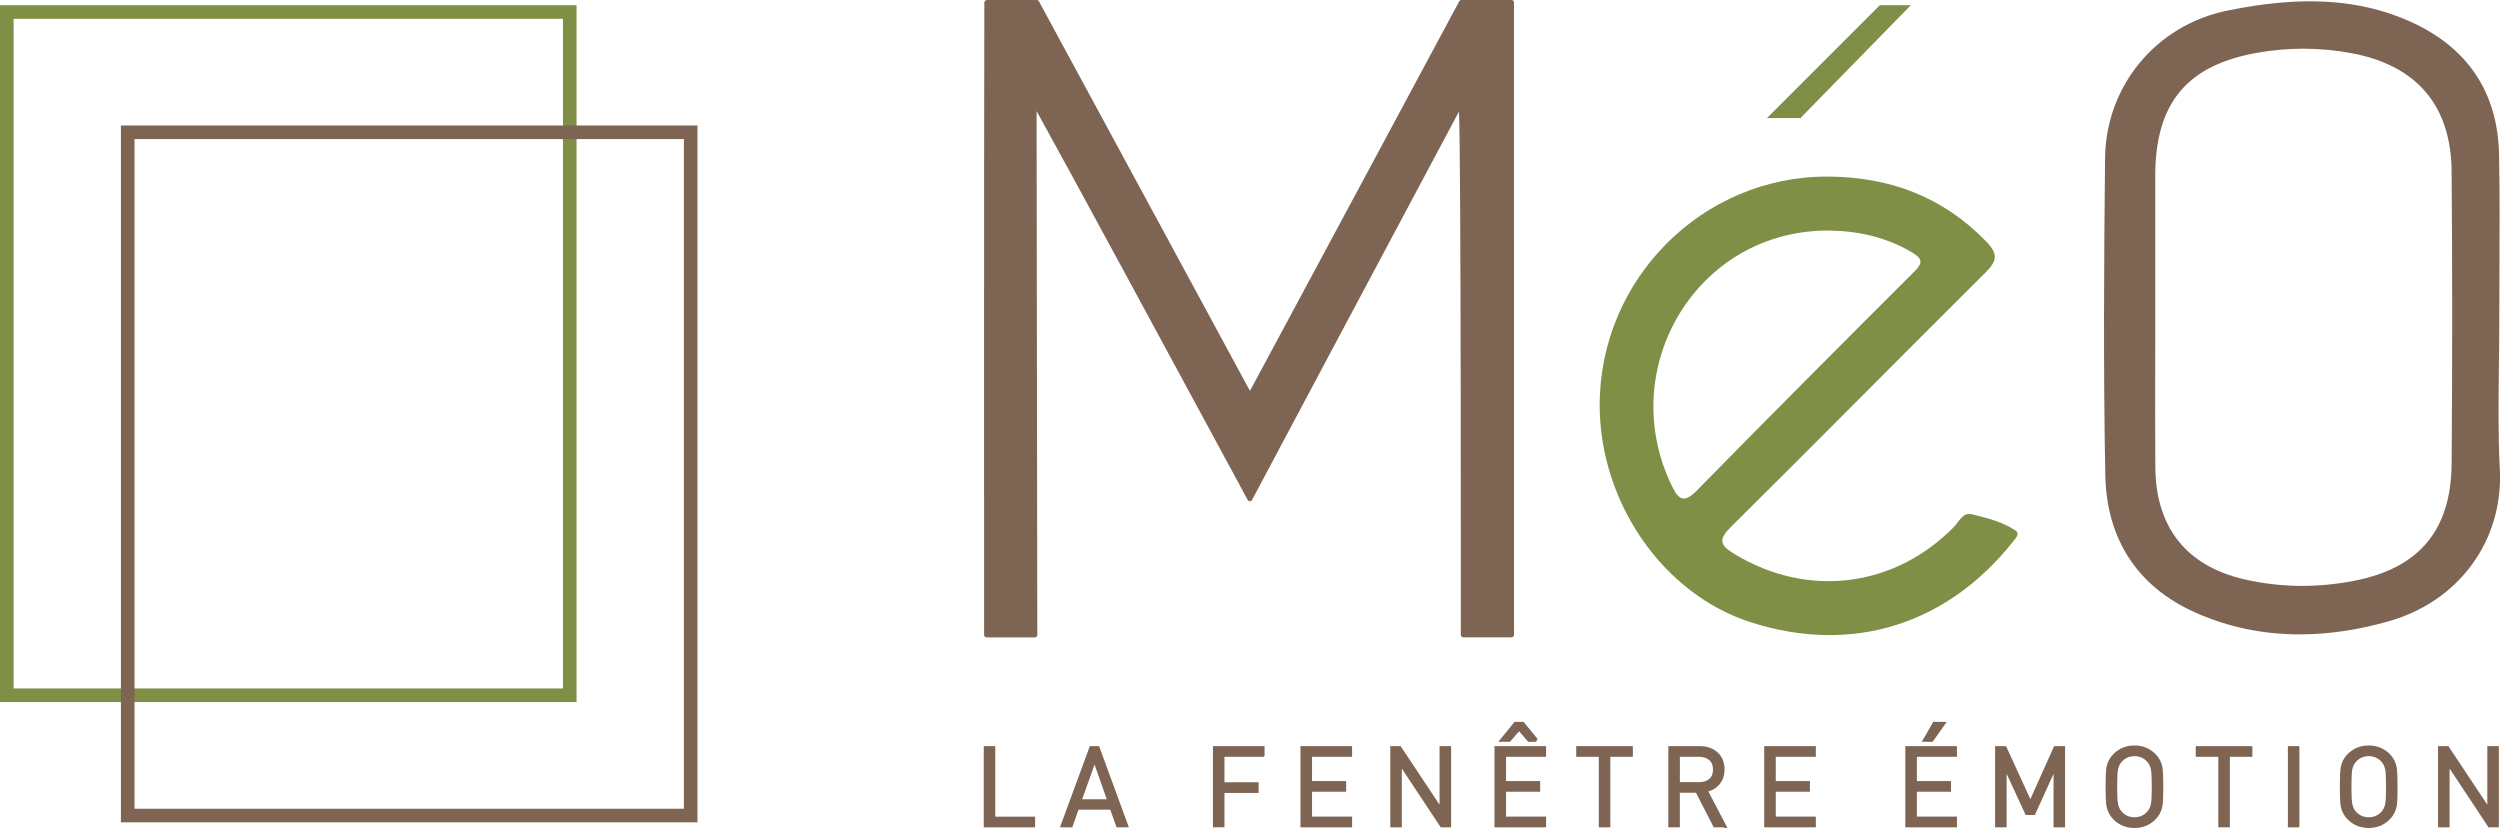
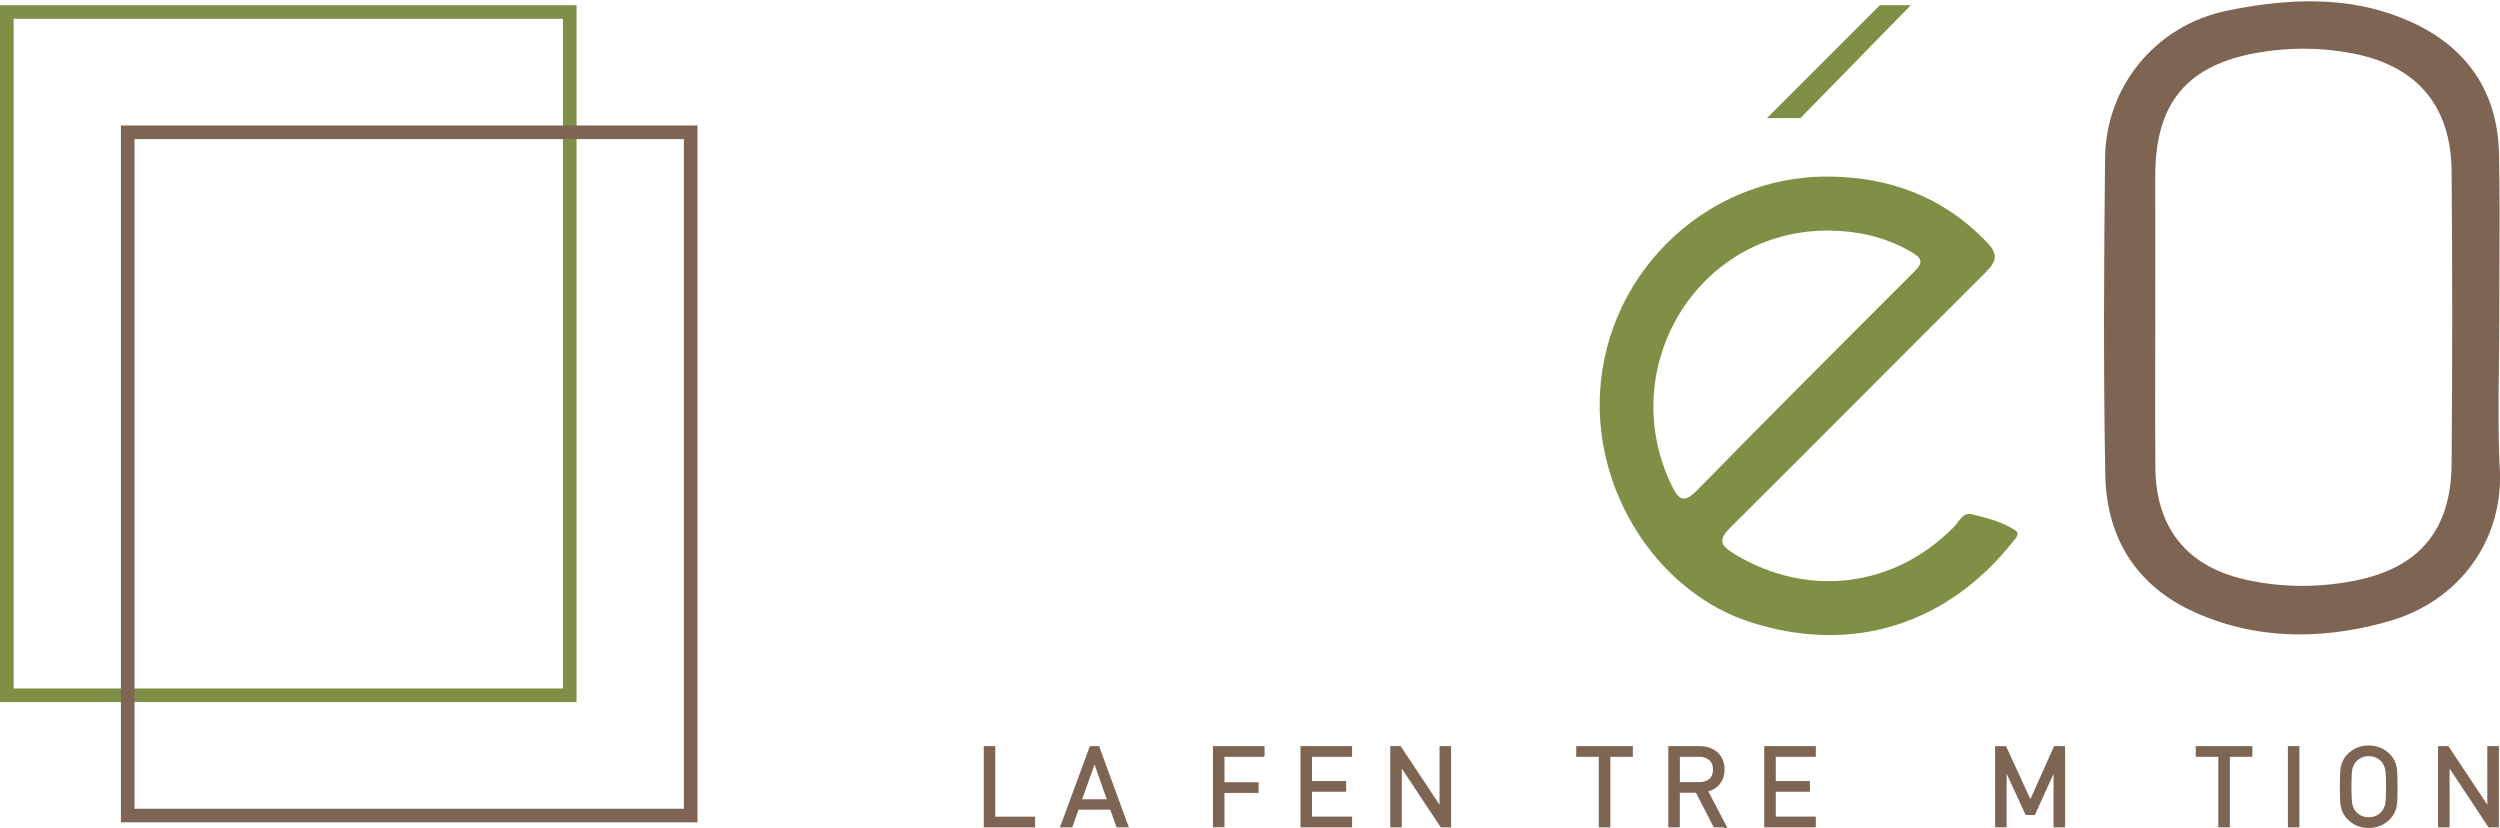
<svg xmlns="http://www.w3.org/2000/svg" id="Calque_2" viewBox="0 0 776.89 257.29">
  <defs>
    <style>.cls-1{fill:#7f9046;}.cls-2,.cls-3{fill:#7d6453;}.cls-3{stroke:#7d6453;stroke-miterlimit:10;}</style>
  </defs>
  <g id="Calque_1-2">
    <g>
      <path class="cls-2" d="M776.82,145.65c-.54-10.61-.4-21.44-.27-31.91,.06-4.69,.12-9.53,.12-14.29h0c0-5.39,.02-10.87,.05-16.16,.05-11.61,.11-23.62-.13-35.43-.2-9.53-2.64-17.86-7.27-24.76-4.57-6.83-11.3-12.29-20-16.25-15.88-7.22-34.1-8.34-57.33-3.52-22.04,4.57-37.6,23.42-37.83,45.84-.33,31.55-.55,65.3,.07,98.43,.37,19.94,10.02,34.72,27.91,42.72,10.16,4.55,21.03,6.82,32.52,6.82,8.84,0,18.05-1.35,27.56-4.05,10.74-3.05,19.7-9.13,25.91-17.59,6.26-8.52,9.27-18.84,8.71-29.85Zm-14.96-1.71c-.08,10.51-2.58,18.57-7.64,24.64-5.06,6.05-12.54,9.96-22.88,11.95-11.46,2.21-22.88,2.04-33.92-.5-17.93-4.12-27.49-16.13-27.63-34.73-.09-10.96-.06-22.11-.04-32.89,0-4.85,.02-9.71,.02-14.56v-1.15c-.02-13.82-.03-28.1-.01-42.16,.04-22.61,9.91-34.39,32.02-38.2,4.67-.8,9.34-1.21,14.01-1.21,5.13,0,10.25,.49,15.3,1.46,9.97,1.92,17.65,6,22.81,12.12,5.19,6.15,7.87,14.38,7.95,24.48,.24,28.45,.25,58.14,.01,90.76Z" />
      <path class="cls-1" d="M626.16,164.73c-4.07-2.62-8.8-3.81-13.43-4.93-2.76-.67-3.95,2.33-5.56,3.97-18.6,18.91-45.48,22.13-68.14,8.42-4.74-2.87-5.06-4.57-.99-8.59,26.45-26.19,52.58-52.69,78.98-78.93,3.62-3.59,3.98-5.72,.19-9.64-13.52-13.98-30.19-20.08-49.13-20.16-39.12-.17-71.01,31.98-70.97,71.06,.03,30.25,19.73,58.75,47,67.46,31.98,10.22,61.32,.33,81.49-25.13,.86-1.08,2.27-2.43,.57-3.53Zm-106.67-13.83c-17.69-36.54,7.88-79.6,49.05-79.25,9.14,.16,17.79,2.08,25.75,6.86,3.11,1.87,3.3,3.18,.68,5.8-22.61,22.58-45.19,45.19-67.56,68.01-4.04,4.13-5.71,3.14-7.92-1.42Z" />
-       <path class="cls-2" d="M470.49,.9c.04-.22-.03-.45-.17-.63-.15-.17-.36-.27-.59-.27h-15.59c-.28,0-.54,.16-.68,.41-4.59,8.54-59.48,110.82-65.03,121.06-3.27-6.03-56.17-103.76-65.58-121.06-.14-.25-.39-.4-.68-.4h-15.51c-.42,0-.77,.38-.77,.8-.12,49.43-.09,187.89-.07,196.49,0,.42,.35,.77,.77,.77h14.99c.43,0,.77-.34,.77-.77,0-21.91-.21-154.9-.22-162.77,7.67,13.73,45.09,82.85,65.6,120.82,.13,.25,.4,.4,.68,.4h0c.28,0,.54-.16,.68-.41,.57-1.06,53.99-101.44,64.3-120.68,.67,14.71,.56,156.55,.57,162.63,0,.43,.35,.77,.77,.77h14.99c.43,0,.77-.35,.77-.77,0-58.52,0-137.84-.01-196.36v-.03s0-.01,0-.01Z" />
      <polygon class="cls-1" points="593.81 1.61 584.18 1.61 549.11 36.68 559.51 36.68 593.81 1.61" />
      <path class="cls-1" d="M0,1.62V218.17H179.17V1.62H0ZM4.23,213.94V5.84H174.95V213.94H4.23Z" />
      <path class="cls-2" d="M37.57,39V255.55H216.74V39H37.57Zm4.23,212.32V43.22H212.52V251.32H41.8Z" />
      <g>
        <path class="cls-3" d="M321.18,256.59h-14.97v-24.22h2.58v21.91h12.38v2.31Z" />
        <path class="cls-3" d="M350.07,256.59h-2.75l-1.94-5.48h-10.58l-1.94,5.48h-2.75l8.91-24.22h2.18l8.88,24.22Zm-5.44-7.72l-4.49-12.79-4.56,12.79h9.05Z" />
        <path class="cls-3" d="M392.46,234.68h-12.45v8.91h10.61v2.31h-10.61v10.68h-2.58v-24.22h15.04v2.31Z" />
        <path class="cls-3" d="M419.67,256.59h-15.04v-24.22h15.04v2.31h-12.45v8.54h10.61v2.31h-10.61v8.74h12.45v2.31Z" />
        <path class="cls-3" d="M450.43,256.59h-2.45l-12.86-19.43v19.43h-2.58v-24.22h2.45l12.86,19.36v-19.36h2.59v24.22Z" />
-         <path class="cls-3" d="M479.96,256.59h-15.04v-24.22h15.04v2.31h-12.45v8.54h10.61v2.31h-10.61v8.74h12.45v2.31Zm-2.48-26.57h-2.35l-3.06-3.54-3.06,3.54h-2.35l4.25-5.2h2.31l4.25,5.2Z" />
        <path class="cls-3" d="M506.93,234.68h-7.01v21.91h-2.59v-21.91h-7.01v-2.31h16.6v2.31Z" />
        <path class="cls-3" d="M535.88,256.59h-3.03l-5.51-10.75h-5.82v10.75h-2.58v-24.22h9.29c2.13,0,3.86,.61,5.19,1.82,1.33,1.21,1.99,2.85,1.99,4.92,0,1.72-.48,3.15-1.43,4.29-.95,1.13-2.23,1.87-3.84,2.21l5.75,10.99Zm-3.06-17.45c0-1.43-.44-2.53-1.33-3.3-.88-.77-2.05-1.16-3.5-1.16h-6.46v8.88h6.46c1.47,0,2.65-.38,3.52-1.14,.87-.76,1.31-1.85,1.31-3.28Z" />
        <path class="cls-3" d="M563.78,256.59h-15.04v-24.22h15.04v2.31h-12.45v8.54h10.61v2.31h-10.61v8.74h12.45v2.31Z" />
-         <path class="cls-3" d="M607.63,256.59h-15.04v-24.22h15.04v2.31h-12.45v8.54h10.61v2.31h-10.61v8.74h12.45v2.31Zm-3.64-31.77l-3.67,5.2h-2.25l2.99-5.2h2.93Z" />
        <path class="cls-3" d="M641.24,256.59h-2.59v-18.41l-6.63,14.59h-2.21l-6.74-14.59v18.41h-2.58v-24.22h2.58l7.89,17.18,7.69-17.18h2.59v24.22Z" />
-         <path class="cls-3" d="M671.76,244.48c0,2.97-.09,4.97-.27,5.99-.3,1.5-.96,2.77-2.01,3.81-1.68,1.68-3.74,2.52-6.19,2.52s-4.51-.84-6.19-2.52c-1.04-1.04-1.71-2.31-2.01-3.81-.18-1.02-.27-3.02-.27-5.99s.09-4.97,.27-5.99c.29-1.5,.96-2.77,2.01-3.81,1.68-1.68,3.74-2.52,6.19-2.52s4.51,.84,6.19,2.52c1.04,1.04,1.71,2.31,2.01,3.81,.18,1.02,.27,3.02,.27,5.99Zm-2.58,0c0-2.65-.09-4.47-.27-5.44-.23-1.13-.7-2.08-1.43-2.82-1.13-1.16-2.53-1.74-4.18-1.74s-3.05,.58-4.18,1.74c-.73,.75-1.2,1.69-1.43,2.82-.18,.98-.27,2.79-.27,5.44s.09,4.47,.27,5.44c.23,1.13,.7,2.08,1.43,2.82,1.13,1.16,2.53,1.73,4.18,1.73s3.05-.58,4.18-1.73c.73-.75,1.2-1.69,1.43-2.82,.18-.97,.27-2.79,.27-5.44Z" />
        <path class="cls-3" d="M699.45,234.68h-7.01v21.91h-2.59v-21.91h-7.01v-2.31h16.6v2.31Z" />
        <path class="cls-3" d="M714.05,256.59h-2.58v-24.22h2.58v24.22Z" />
        <path class="cls-3" d="M744.56,244.48c0,2.97-.09,4.97-.27,5.99-.3,1.5-.96,2.77-2.01,3.81-1.68,1.68-3.74,2.52-6.19,2.52s-4.51-.84-6.19-2.52c-1.04-1.04-1.71-2.31-2.01-3.81-.18-1.02-.27-3.02-.27-5.99s.09-4.97,.27-5.99c.29-1.5,.96-2.77,2.01-3.81,1.68-1.68,3.74-2.52,6.19-2.52s4.51,.84,6.19,2.52c1.04,1.04,1.71,2.31,2.01,3.81,.18,1.02,.27,3.02,.27,5.99Zm-2.58,0c0-2.65-.09-4.47-.27-5.44-.23-1.13-.7-2.08-1.43-2.82-1.13-1.16-2.53-1.74-4.18-1.74s-3.05,.58-4.18,1.74c-.73,.75-1.2,1.69-1.43,2.82-.18,.98-.27,2.79-.27,5.44s.09,4.47,.27,5.44c.23,1.13,.7,2.08,1.43,2.82,1.13,1.16,2.53,1.73,4.18,1.73s3.05-.58,4.18-1.73c.73-.75,1.2-1.69,1.43-2.82,.18-.97,.27-2.79,.27-5.44Z" />
        <path class="cls-3" d="M776.03,256.59h-2.45l-12.86-19.43v19.43h-2.58v-24.22h2.45l12.86,19.36v-19.36h2.59v24.22Z" />
      </g>
    </g>
  </g>
</svg>